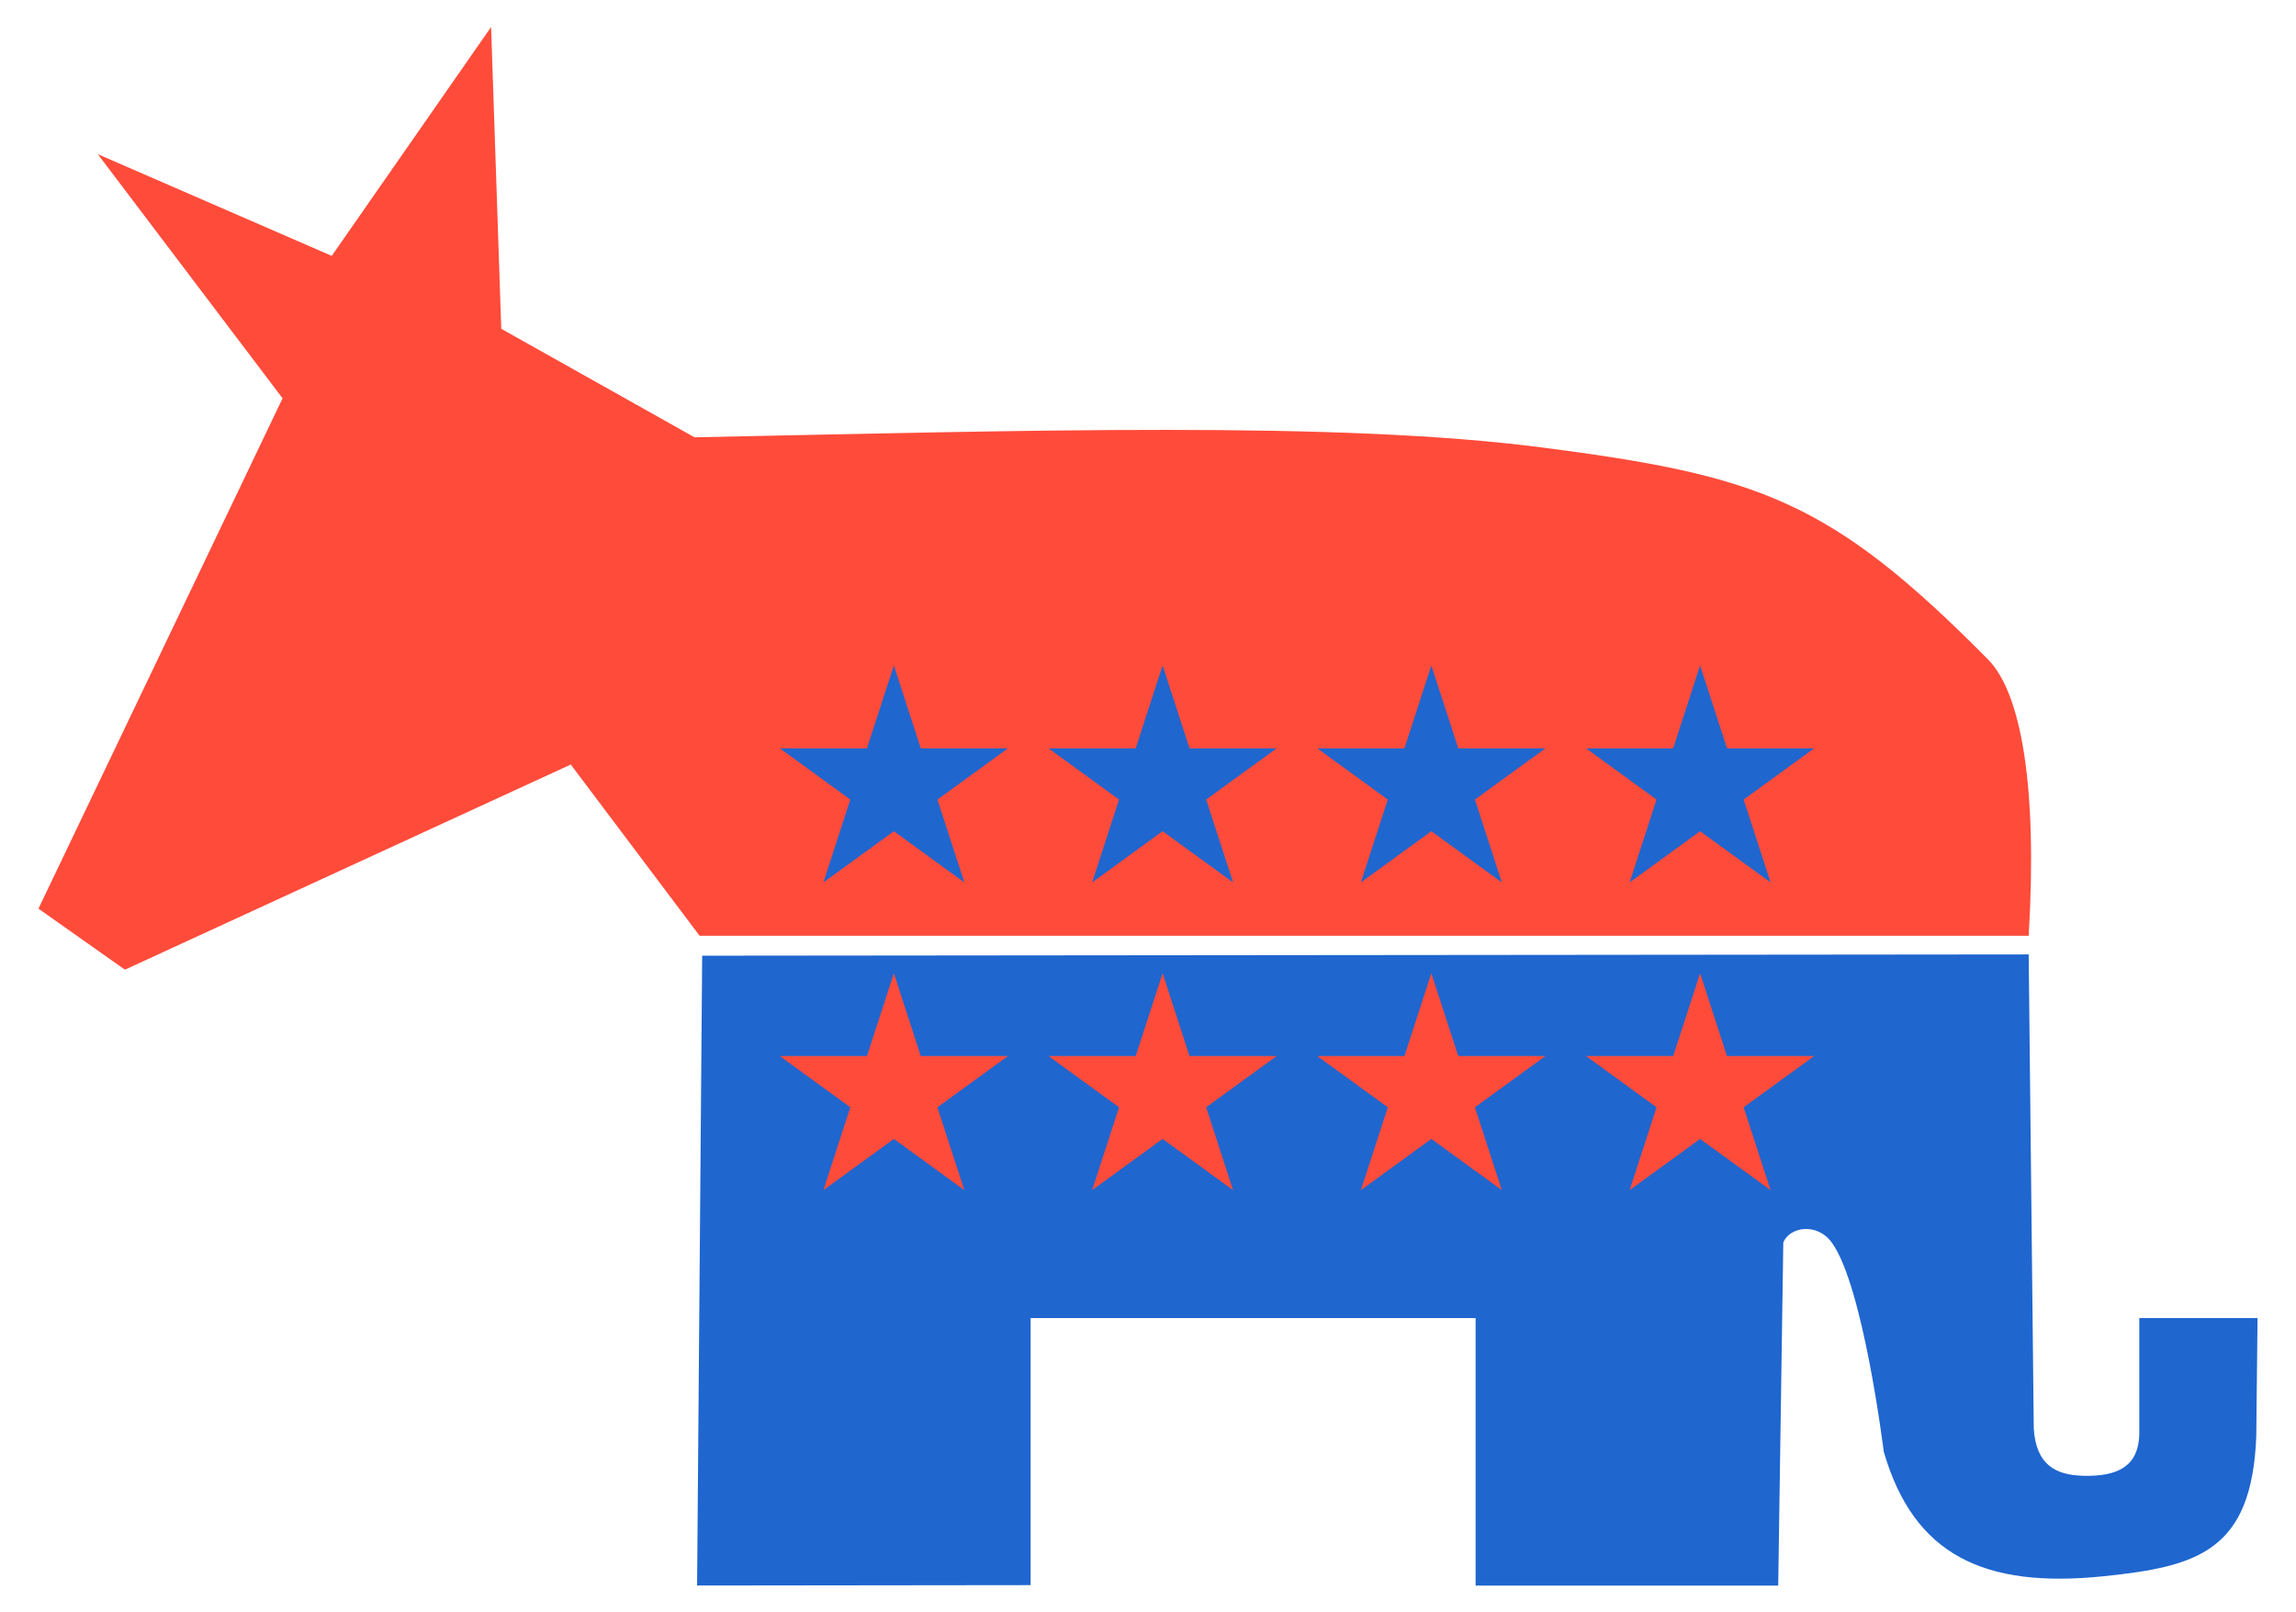
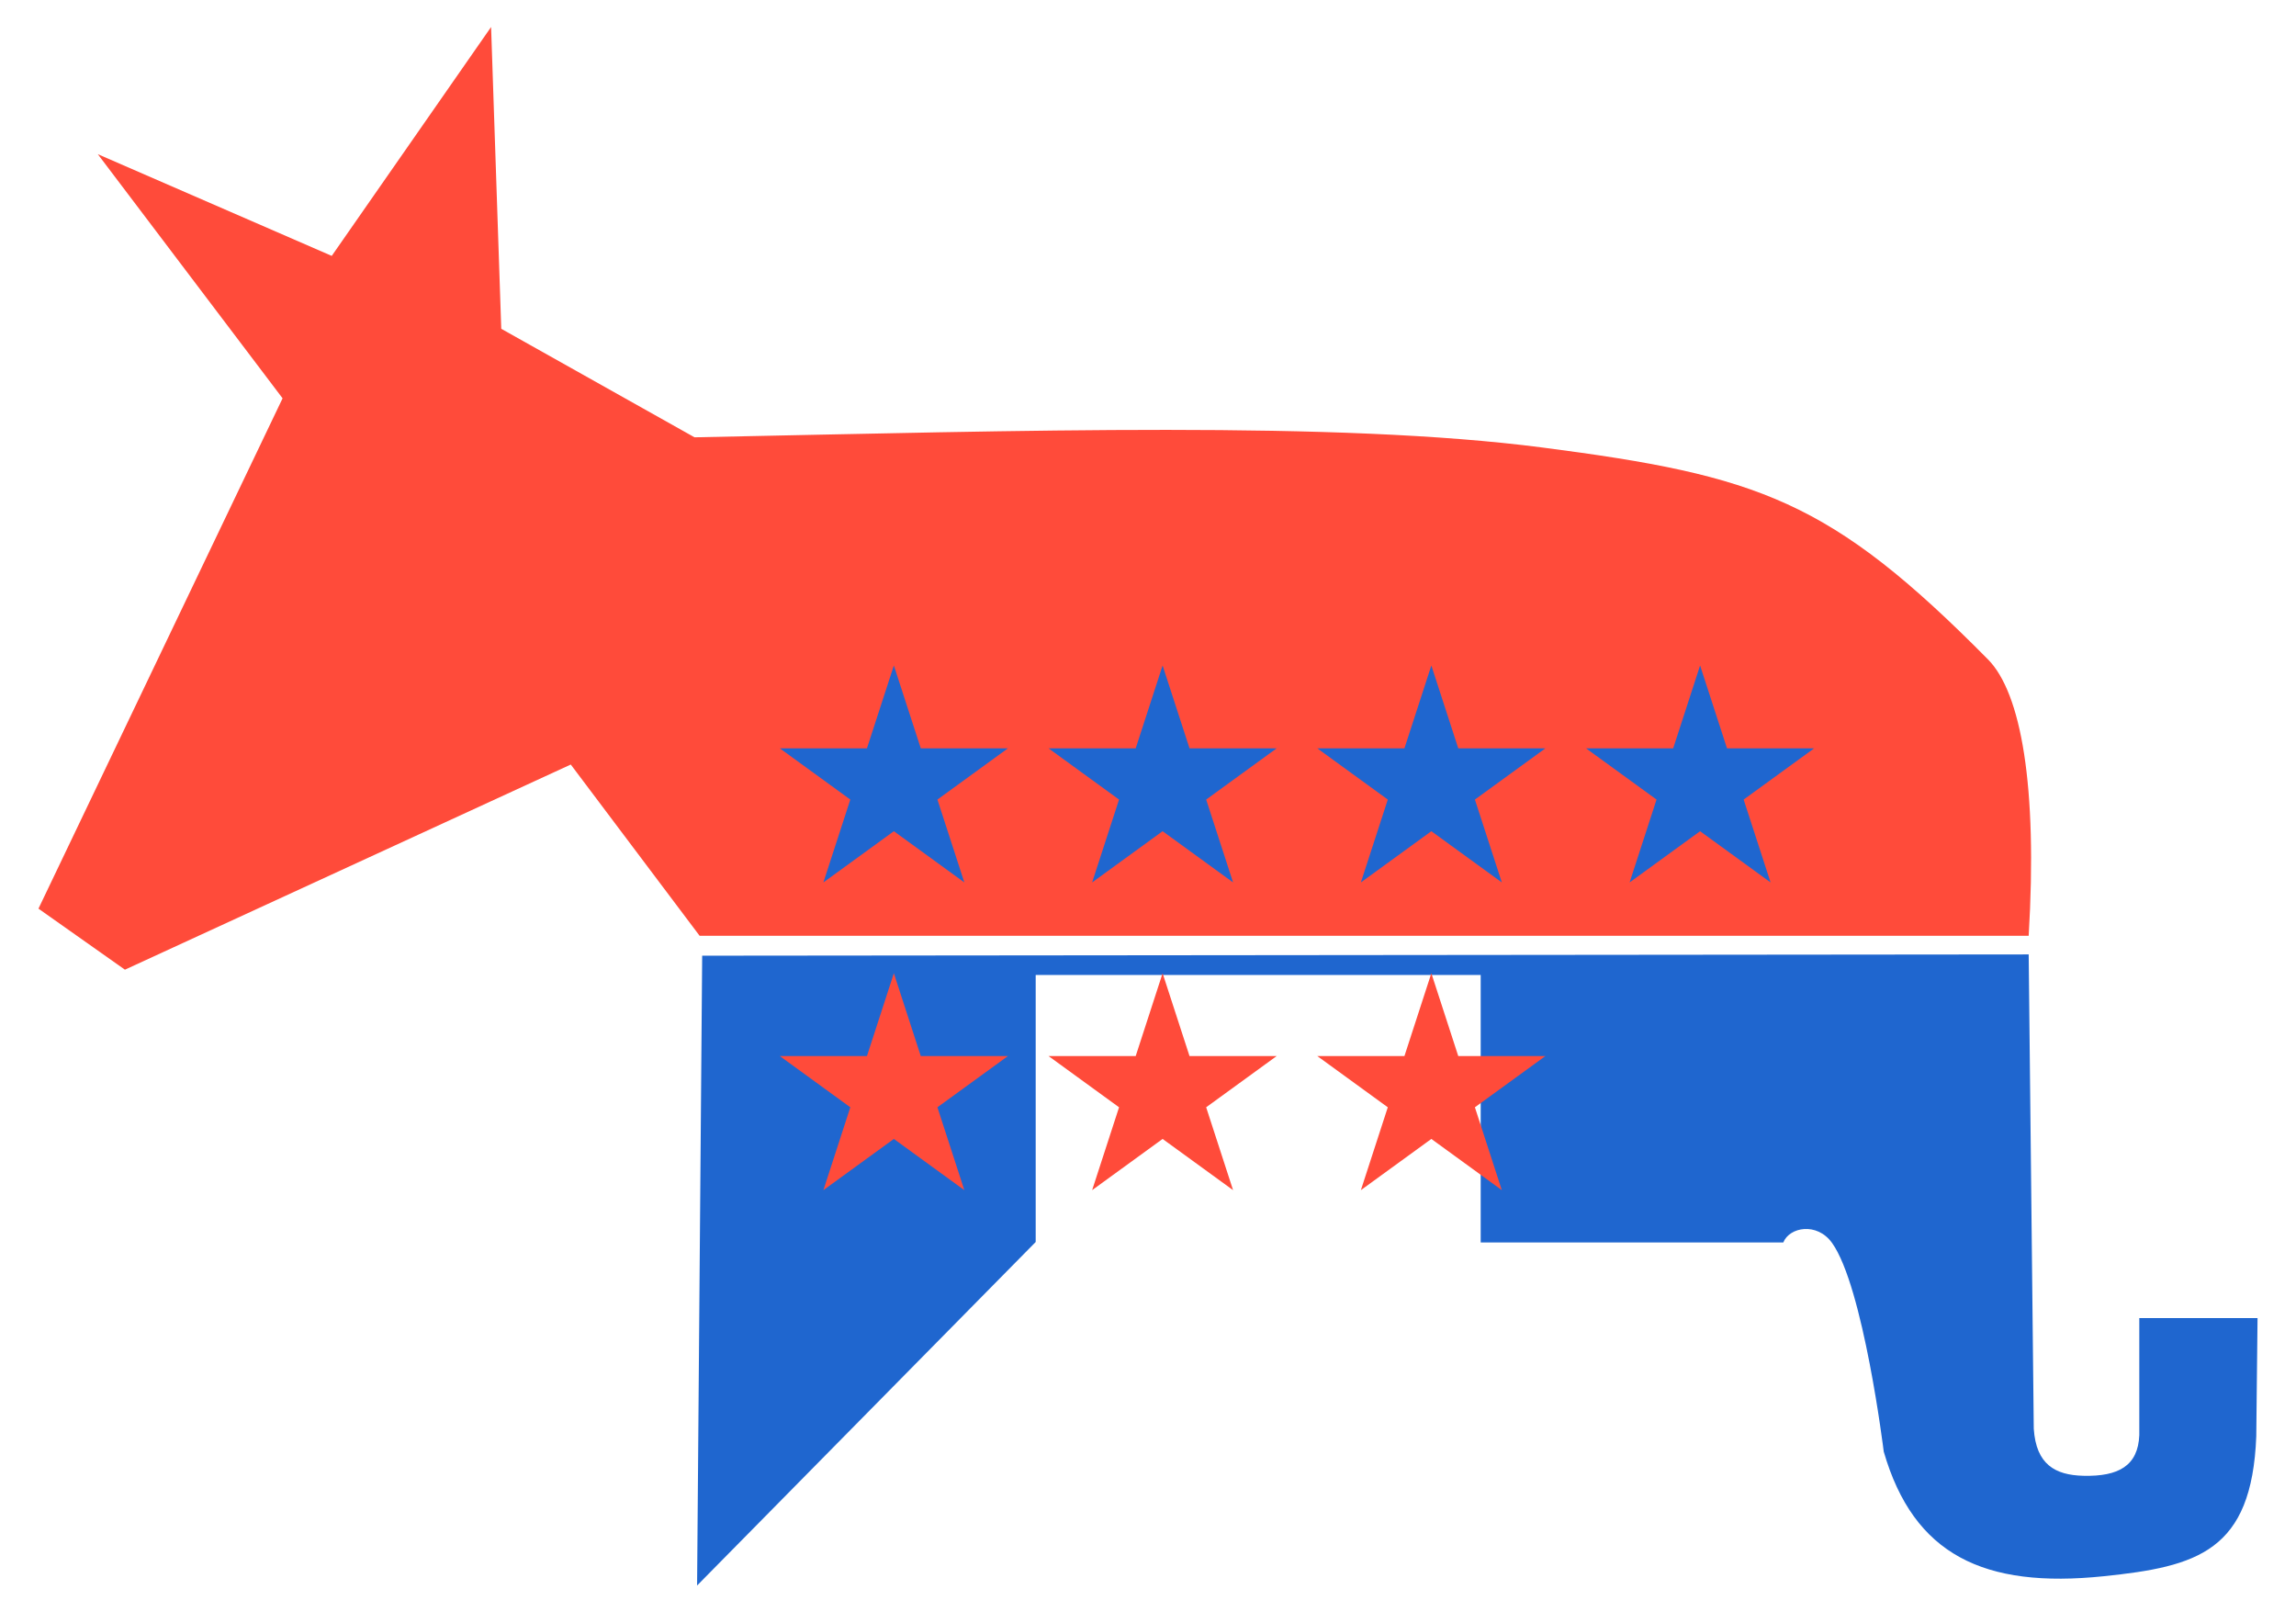
<svg xmlns="http://www.w3.org/2000/svg" version="1.1" id="Layer_1" x="0px" y="0px" viewBox="0 0 2358 1655.464" enable-background="new 0 0 2358 1655.464" xml:space="preserve">
  <g>
    <g>
      <path fill="#FF4B3A" d="M290.208,409.016L100.436,158.309L340.698,262.77L504.354,27.732L514.8,337.634L713.277,449.06    c343.277-6.973,660.014-16.848,870.511,10.446c222.811,28.891,295.974,53.972,457.889,217.628    c34,34.366,50.997,129.888,41.785,283.787H718.5L586.182,785.077L128.293,995.741l-88.792-62.677L290.208,409.016z" />
-       <path fill="#1F66CF" d="M715.91,1628.12l5.223-646.743l1362.329-1.306l5.223,487.051c2.421,36.676,21.945,47.618,50.925,48.313    c36.423,0.874,56.171-10.424,57.454-41.785v-120.131H2318.5l-1.306,121.436c-4.57,118.172-60.563,133.688-156.692,143.634    c-122.992,12.727-195.14-21.838-225.898-127.965c0,0-20.878-169.678-53.21-214.472c-15.376-21.303-43.597-16.182-49.946-0.326    l-5.223,352.375h-310.773v-274.682h-457.018v274.211L715.91,1628.12z" />
+       <path fill="#1F66CF" d="M715.91,1628.12l5.223-646.743l1362.329-1.306l5.223,487.051c2.421,36.676,21.945,47.618,50.925,48.313    c36.423,0.874,56.171-10.424,57.454-41.785v-120.131H2318.5l-1.306,121.436c-4.57,118.172-60.563,133.688-156.692,143.634    c-122.992,12.727-195.14-21.838-225.898-127.965c0,0-20.878-169.678-53.21-214.472c-15.376-21.303-43.597-16.182-49.946-0.326    h-310.773v-274.682h-457.018v274.211L715.91,1628.12z" />
    </g>
    <polygon fill="#1F66CF" points="918,683.376 945.645,768.459 1035.106,768.459 962.731,821.043 990.376,906.126 918,853.542    845.624,906.126 873.269,821.043 800.894,768.459 890.355,768.459  " />
    <polygon fill="#1F66CF" points="1194,683.376 1221.645,768.459 1311.106,768.459 1238.731,821.043 1266.376,906.126 1194,853.542    1121.624,906.126 1149.269,821.043 1076.894,768.459 1166.355,768.459  " />
    <polygon fill="#1F66CF" points="1470,683.376 1497.645,768.459 1587.106,768.459 1514.731,821.043 1542.376,906.126 1470,853.542    1397.624,906.126 1425.269,821.043 1352.894,768.459 1442.355,768.459  " />
    <polygon fill="#1F66CF" points="1746,683.376 1773.645,768.459 1863.106,768.459 1790.731,821.043 1818.376,906.126 1746,853.542    1673.624,906.126 1701.269,821.043 1628.894,768.459 1718.355,768.459  " />
    <polygon fill="#FF4B3A" points="918,999.376 945.645,1084.459 1035.106,1084.459 962.731,1137.043 990.376,1222.126 918,1169.542    845.624,1222.126 873.269,1137.043 800.894,1084.459 890.355,1084.459  " />
    <polygon fill="#FF4B3A" points="1194,999.376 1221.645,1084.459 1311.106,1084.459 1238.731,1137.043 1266.376,1222.126    1194,1169.542 1121.624,1222.126 1149.269,1137.043 1076.894,1084.459 1166.355,1084.459  " />
    <polygon fill="#FF4B3A" points="1470,999.376 1497.645,1084.459 1587.106,1084.459 1514.731,1137.043 1542.376,1222.126    1470,1169.542 1397.624,1222.126 1425.269,1137.043 1352.894,1084.459 1442.355,1084.459  " />
-     <polygon fill="#FF4B3A" points="1746,999.376 1773.645,1084.459 1863.106,1084.459 1790.731,1137.043 1818.376,1222.126    1746,1169.542 1673.624,1222.126 1701.269,1137.043 1628.894,1084.459 1718.355,1084.459  " />
  </g>
</svg>